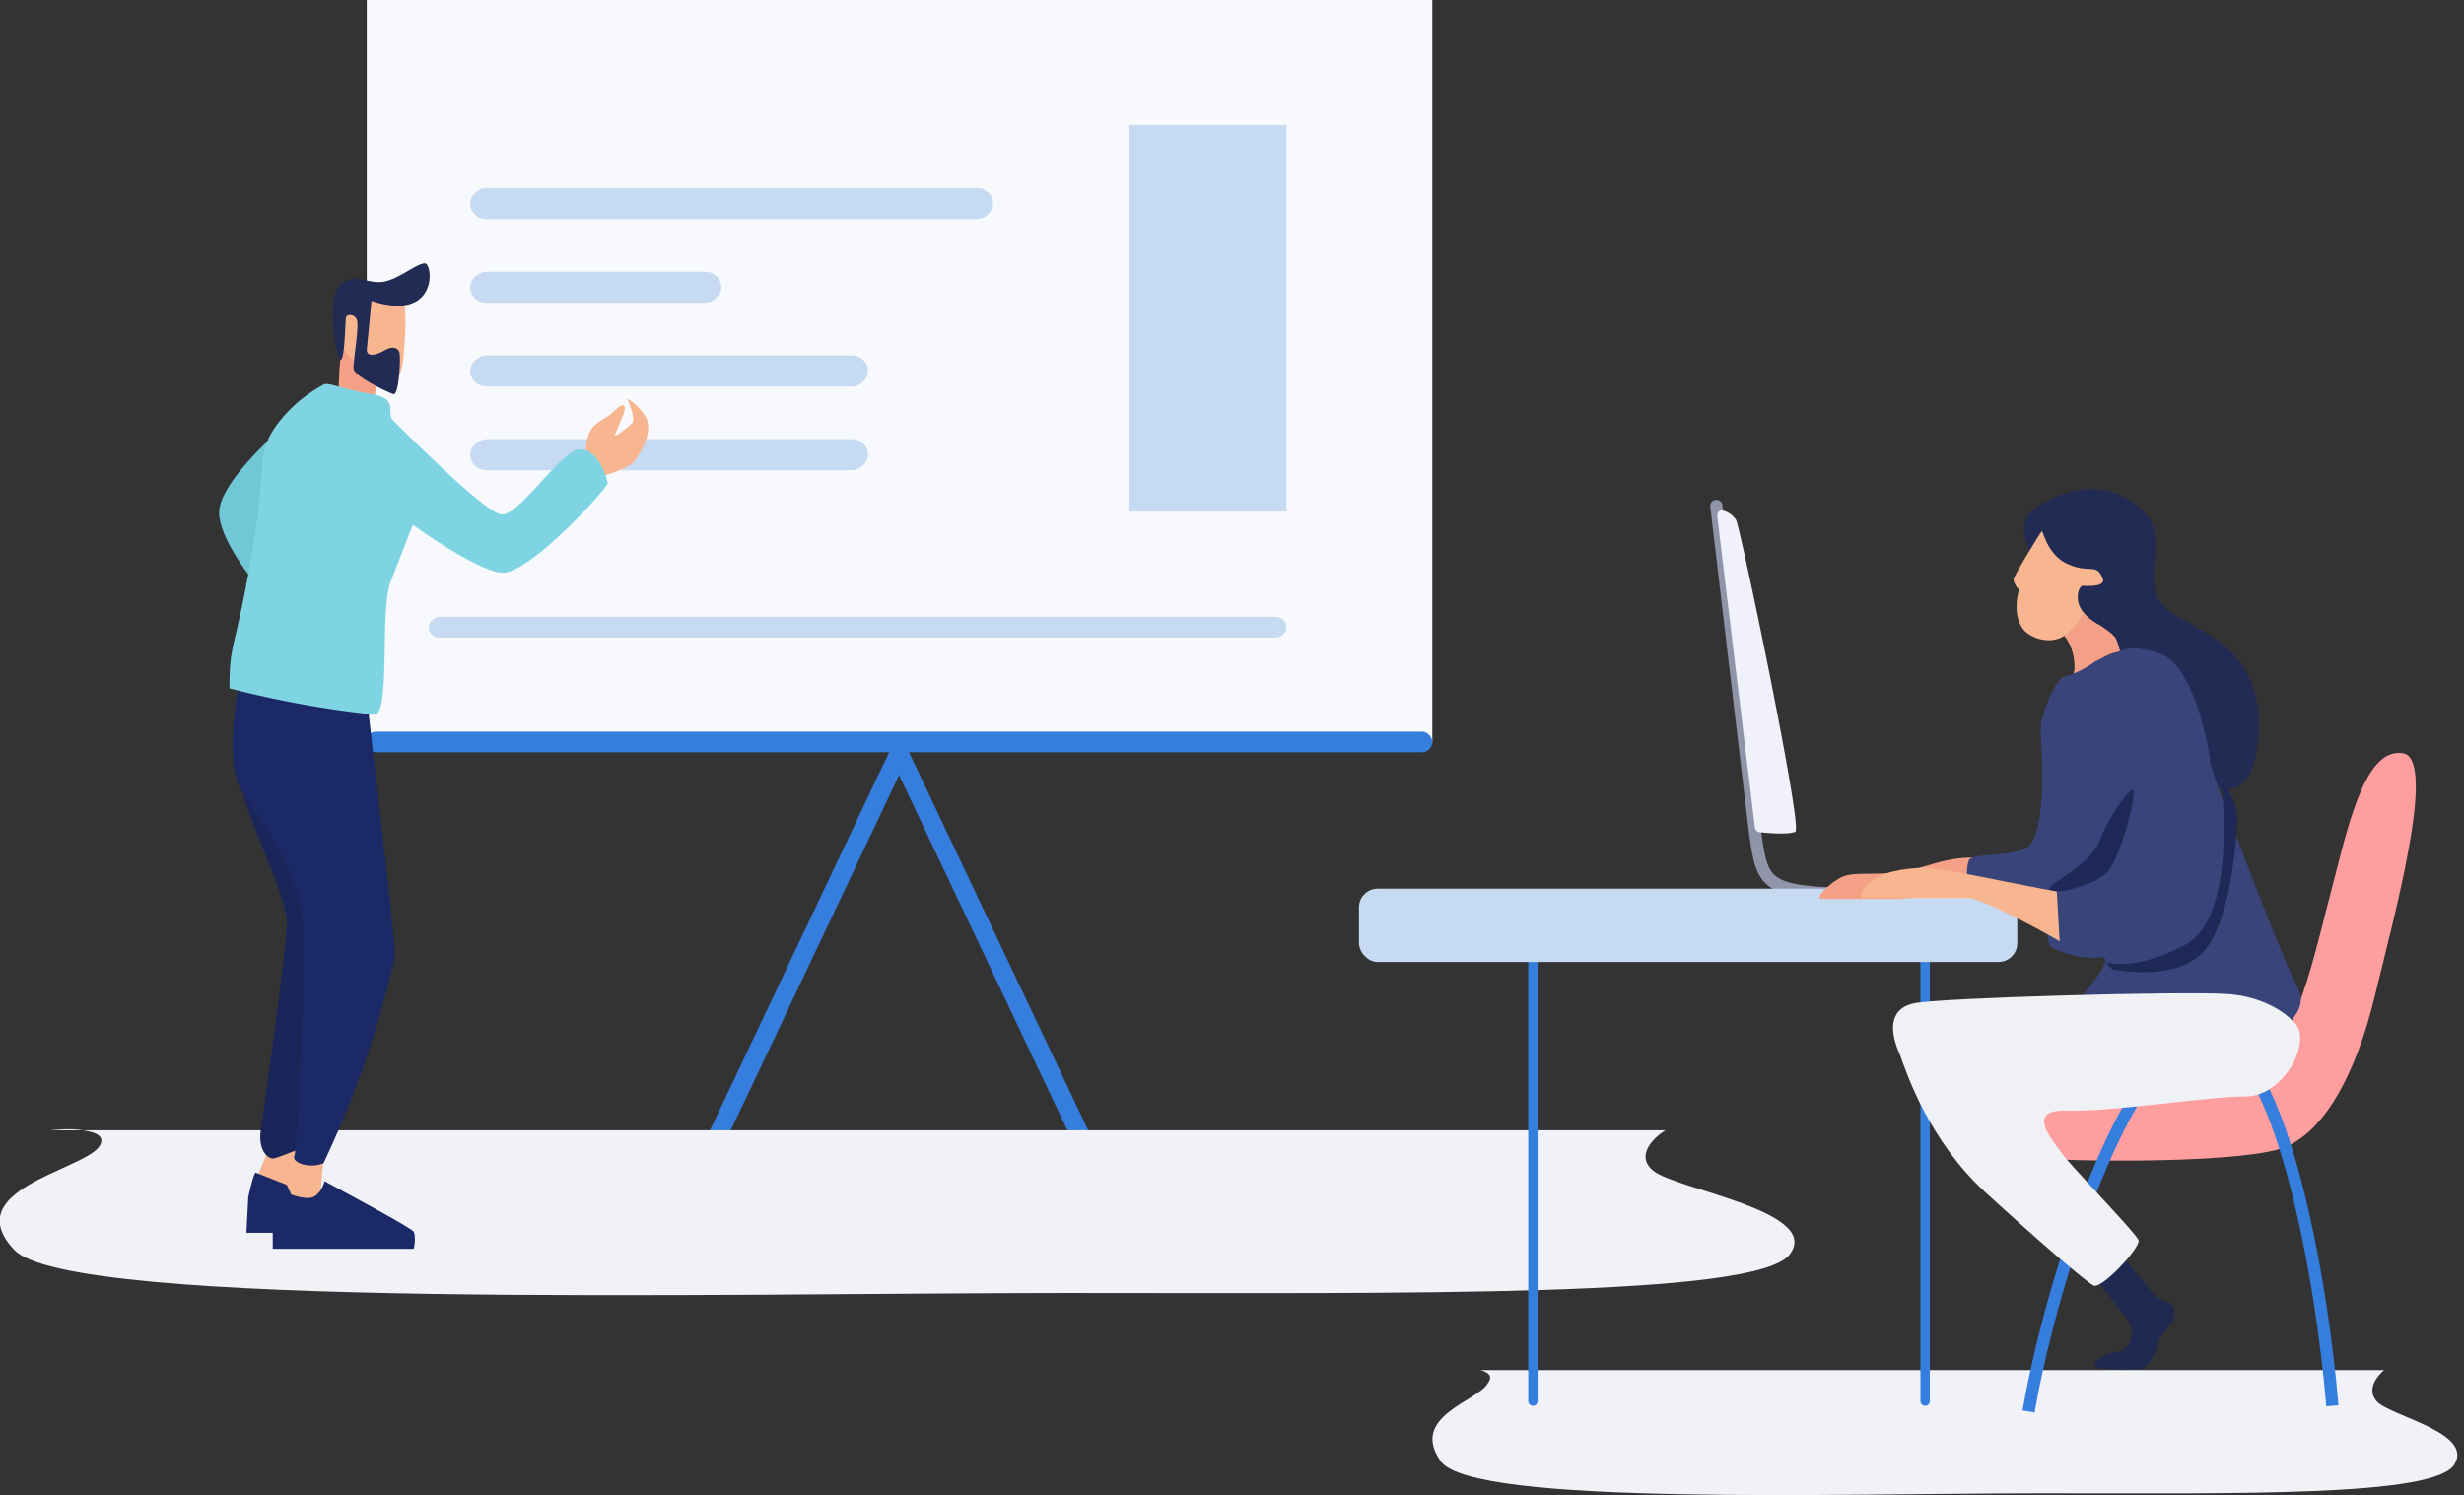
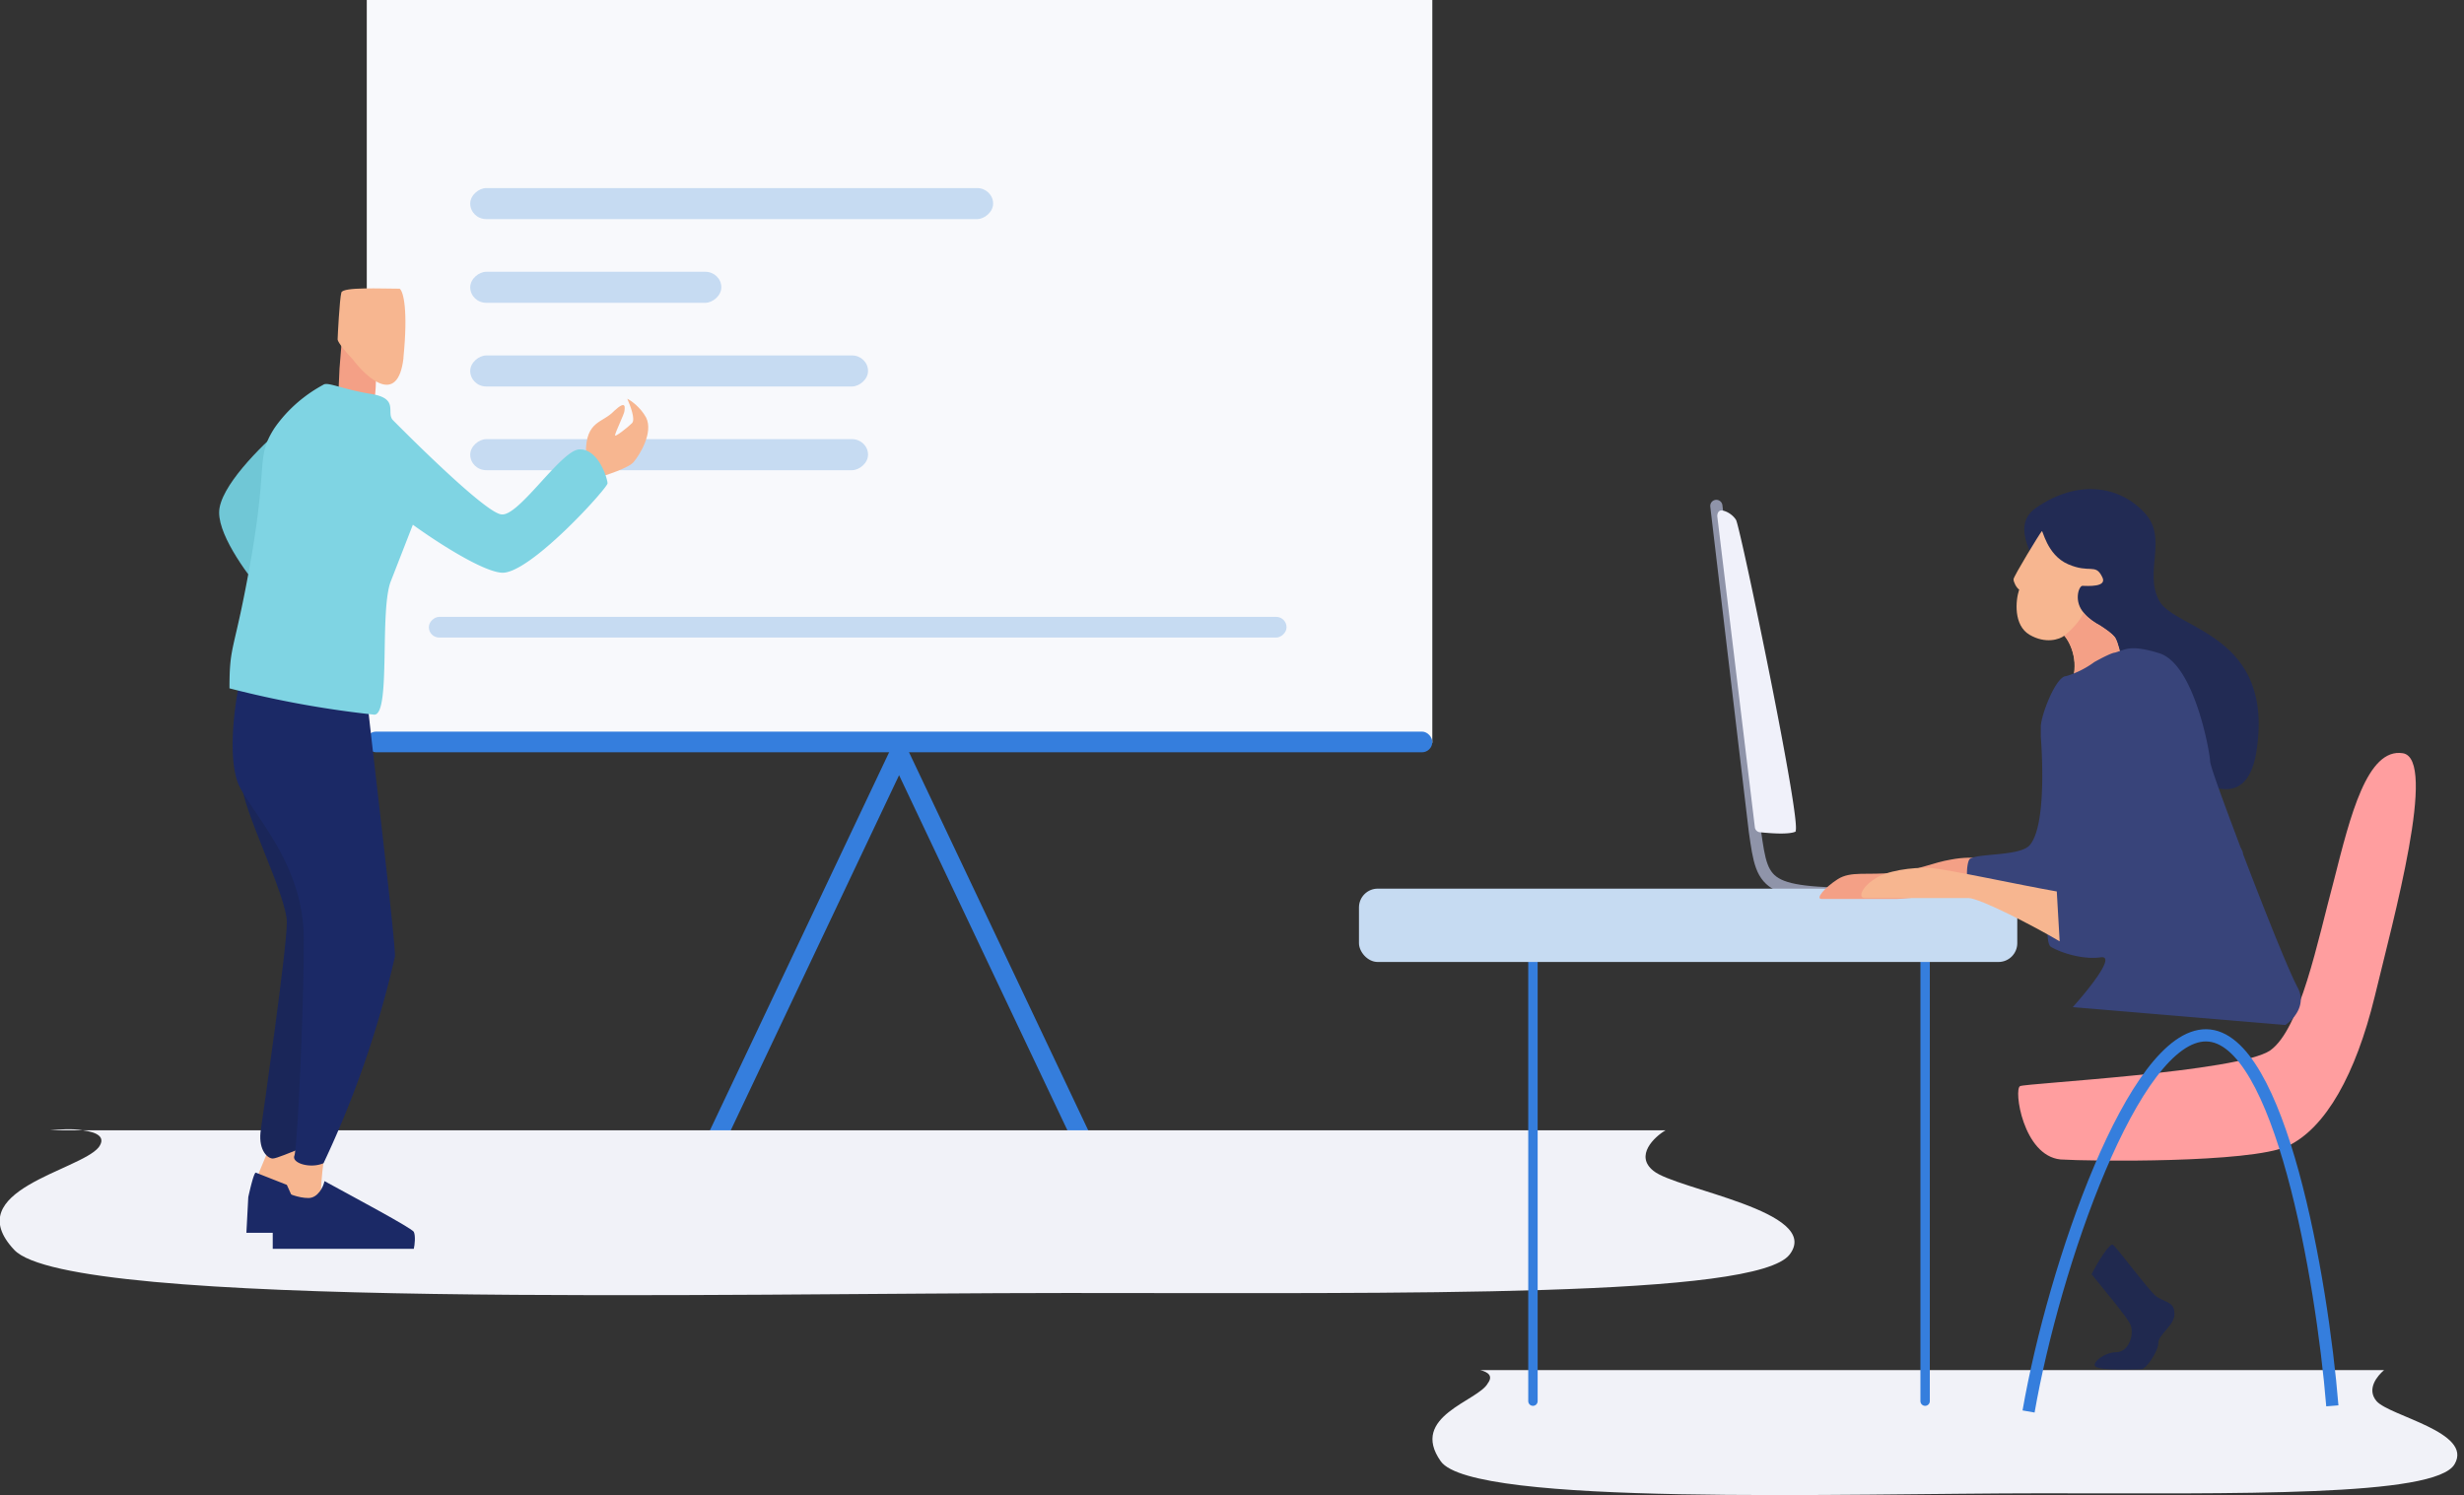
<svg xmlns="http://www.w3.org/2000/svg" width="262" height="159" fill="none">
  <rect width="100%" height="100%" fill="#333333" stroke="none" />
  <path stroke="#357EDD" stroke-linecap="round" stroke-linejoin="round" stroke-width="2" d="M115.6 122.3l-20-42.2-20 42.2" />
  <path fill="#F1F2F8" d="M177.1 120.2c-1.2.7-3.3 2.7-1.3 4.3 2.4 2 18 4.3 14.5 8.9-3.5 4.6-40.6 4.1-76.9 4.1-36.3 0-106 1.8-111.9-4.6-5.9-6.3 7-8.4 9-10.9.8-1.1-.2-1.6-1.7-1.8H5.3c1-.1 2.4-.2 3.5 0h168.3zM253.5 145.7c-.7.6-1.9 2-.8 3.3 1.4 1.6 10.3 3.3 8.3 6.7-2 3.5-23.2 3.1-44 3.1-20.6 0-60.4 1.4-63.8-3.4-3.4-4.8 4-6.4 5-8.3.6-.8 0-1.2-.8-1.4h-2 98z" />
  <circle r=".9" fill="#CACDE6" transform="matrix(-1 0 0 1 185.6 76.8)" />
  <path stroke="#8F94A9" stroke-linecap="round" stroke-linejoin="round" stroke-width="1.3" d="M201.3 95.1c-13.8 0-13.8-.4-14.7-6.7l-4.1-34.6" />
  <path fill="#F0F1FA" d="M191 88.4c-.7.4-2.9.2-3.9.1a.6.6 0 0 1-.5-.5l-4-33.1c0-.4.2-.7.6-.6.5.1 1.1.5 1.4 1 .5 1 7.1 32.7 6.3 33.1z" />
  <path stroke="#357EDD" stroke-linecap="round" stroke-linejoin="round" d="M215.7 95.6h-11m-52.4 0H204.7m0 0V149M163 95.6V149" />
  <rect width="70" height="7.8" x="144.5" y="94.5" fill="#C6DBF2" rx="2" />
  <path fill="#FF9E9F" d="M252.5 106c-2 8.2-5.2 14-9.3 15.9-4 1.8-20.9 1.6-24.1 1.4-4-.4-5-7.5-4.3-7.8.5-.3 23.3-1.5 26.6-3.8 3.2-2.3 5-11.5 6.8-18.2 1.7-6.7 3.5-14 7.3-13.4 3.7.6-1 17.6-3 25.9z" />
  <path stroke="#357EDD" stroke-width="1.3" d="M248 149.5c-1.1-13.5-5.6-39.3-13.4-39.4-7.7-.1-16.2 24.5-18.9 40" />
  <path fill="#20294F" d="M226.5 140.8c-.3-.7-2.9-3.8-4.1-5.3.6-1.2 2-3.5 2.3-3.1.5.4 3.6 4.6 4.5 5.4.9.7 2 .6 2 1.8.2 1.2-1.7 2.3-1.7 3.2 0 .9-1.3 2.8-1.8 2.8-.4 0-4.4.2-4.9-.3-.4-.4 1-1.5 2.2-1.5 1.4 0 2-2 1.5-3z" />
  <path fill="#222B54" d="M221.4 68.3c-.7 2 16.3 24.4 18.5 11.8 2.1-12.7-8.6-13.1-10.3-16.2-1.7-3.1 1-6.7-1.6-9.4-2.6-2.8-7-3.6-11.5-.5-4.8 3.3 5.8 11.8 4.9 14.3z" />
  <path fill="#F7B690" d="M215.8 67.5c1.7 1 3.2.5 3.7.1.7.8 1.7 3 .6 5.4-1.3 3-1.4 3.2 1.1 4 2.1.6 4-1.5 6.9-1.8.5 0 1.2-.4-.5-1.7-2-1.5-2-4.6-2.7-5.7-.8-1-2.3-1.4-3.3-2.6-1.1-1.2-.6-2.8-.2-2.9.5 0 2.8.2 2.1-1-.7-1.4-1.3-.3-3.6-1.3s-2.7-3.8-2.8-3.5c-.2.2-3 4.8-3 5.1 0 .3.3.9.6 1.1-.4 1.2-.6 3.8 1.1 4.8z" />
  <path fill="#F4A086" fill-rule="evenodd" d="M219.5 67.6c.5-.4 1.7-1.5 2-2.4.6.6 1.2 1 1.8 1.3.6.4 1.2.8 1.6 1.3.2.4.4 1 .5 1.7.4 1.3.8 3 2.2 4 1.7 1.3 1 1.7.5 1.7-1.4.1-2.5.6-3.5 1-1.2.6-2.2 1.1-3.4.8-2.5-.8-2.4-1-1-4 1-2.4 0-4.6-.7-5.4z" clip-rule="evenodd" />
  <path fill="#F4A086" d="M211 94.4c.4-.4-1.5-1 2.2-1.3 3.8-.1-1-2.6-5.7-1.7-1.9.3-3.8 1.2-6 1.4-3 .3-4.7-.2-6.1.7-1.4.9-2.4 2.1-1.7 2.1h8c1 0 8.8-.9 9.3-1.2z" />
  <path fill="#38447A" fill-rule="evenodd" d="M243 109c.9-.6 2.3-2.2 1.3-4-1.2-2.3-4.2-10-5.8-14.2 0-.3-.2-.5-.3-.8-1.5-4-3.2-8.5-3.2-9.1 0-.7-1.6-10.1-5.3-11.4-2.8-.9-3.6-.5-4.2-.3l-.6.2c-.3 0-1.3.5-2.2 1a9.9 9.9 0 0 1-3 1.5c-1.1 0-2.7 4.2-2.7 5.4v1c.2 2.7.5 9.7-1.2 11.6-1.1 1.2-5.8.8-6.4 1.5-.4.7-.4 3.4.6 4l5.1.8 2.4.3c.3 0 .2.9.2 1.8 0 1 0 2.2.4 2.4.8.5 3.2 1.4 5.3 1.1 1.6-.2-1.3 3.4-3 5.3L243 109z" clip-rule="evenodd" />
-   <path fill="#F0F1F4" d="M236.7 105.7c3.8.2 6.3 2 7 2.8 2.5 1.7-.7 8.1-4.9 8.1-4.1 0-14.6 1.7-19.1 1.5-4.5-.1-1.3 3.3-.5 4.5.8 1.2 8 8.6 8.2 9.3.2.8-4 5.3-4.8 4.8-.8-.4-5.7-4.6-11.6-10-5.8-5.4-8.2-12.3-9-14.6-1-2.2-1.3-4.8 1.5-5.4 2.7-.6 28.4-1.3 33.2-1z" />
-   <path fill="#1E2957" d="M232.5 100.4c4.3-2.4 4.3-12.3 3.7-17 1.3.6 1.7 3.3 1.7 3.7 0 .3-.4 10.4-3.5 14-3 3.4-9.6 2-9.8 2l-.7-.8c1 .4 4.2.5 8.6-1.9zM223.8 93c-1.6 1.4-6.5 2.4-5.8 1.4.7-1 4.3-2.4 5.3-5.1.8-2.2 3.1-5.5 3.5-5.3.5.2-1.4 7.8-3 9z" />
  <path fill="#F7B690" d="M219 100l-.3-5.2c-4-.7-11.3-2.3-13.4-2.5-2-.1-4.8.3-6 1.2-1.3.8-1.8 2-1 2h11c1.2 0 7 3 9.7 4.6z" />
  <path fill="#F8F9FC" d="M39 0h113.3v79H39V0z" />
  <rect width="113.4" height="2.2" x="38.9" y="77.8" fill="#357EDD" rx="1.1" />
  <rect width="3.3" height="55.6" x="50" y="23.3" fill="#C6DBF2" rx="1.7" transform="rotate(-90 50 23.3)" />
  <rect width="3.3" height="26.7" x="50" y="32.2" fill="#C6DBF2" rx="1.7" transform="rotate(-90 50 32.2)" />
  <rect width="3.3" height="42.3" x="50" y="41.1" fill="#C6DBF2" rx="1.7" transform="rotate(-90 50 41.1)" />
  <rect width="2.2" height="91.2" x="45.6" y="67.8" fill="#C6DBF2" rx="1.1" transform="rotate(-90 45.6 67.8)" />
  <rect width="3.3" height="42.3" x="50" y="50" fill="#C6DBF2" rx="1.7" transform="rotate(-90 50 50)" />
  <path fill="#F7B690" d="M34.1 127.8c0-2.9.5-5.8.8-7l-6.2 1.1-1.5 3.6 2.8 1.8c1.4 1.4 4.1 3.4 4.1.5z" />
  <path fill="#1A2659" d="M29 123.2c.4 0 2-.7 2.8-1 .4 0 1.2-1 2-4.6.9-3.7-1.3-26.2-2.5-37-1.9 0-5.6.3-5.6 2.6 0 2.8 4.8 12 4.8 14.9 0 2.8-2.5 20.2-2.8 22.3-.2 2 .8 2.8 1.3 2.8z" />
  <path fill="#F7B690" d="M67.4 49.1c-.4.6-3 1.5-4.3 1.8-.3.2-.8-.2-.8-2.8 0-3.4 1.8-3.1 3-4.4 1.4-1.3 1.1-.2 1.1 0 0 .3-1 2.3-1 2.6 0 .2 1.3-.8 1.8-1.3.4-.4-.2-1.9-.5-2.6.4.2 1.4.9 2 2 .8 1.6-.7 4-1.3 4.7z" />
  <path fill="#F4A086" d="M39.6 43.3c.4-.9.4-3.3.4-4.4-1.2-1.6-3.6-4.4-3.6-3.4l-.3 3.7-.2 4.5c1 .3 3.3.6 3.7-.4z" />
  <path fill="#F7B690" d="M42.9 38c.5-5 0-7-.4-7.3-2 0-6-.2-6.2.4-.2.7-.4 4.8-.4 5 0 .3 1 1.5 1.6 2.1 1.5 2 4.8 5 5.4-.1z" />
-   <path fill="#222B54" d="M39 37.2l.5-5.2c7 2.3 6.6-3.8 5.7-4-1 0-3.1 2-4.9 2-1.7 0-2.5-1-4.1.3-1.6 1.3-.4 8 0 8 .5 0 .5-4.4.6-4.6.2-.3.8-.3 1.1.2.4.5-.4 4.6-.3 5.3 0 .8 3.6 2.5 4.2 2.7.6.3.8-3.5.7-4.2 0-.6-.6-1-1.5-.5-1 .6-2 .8-2 0z" />
  <path fill="#70C7D6" d="M23.3 54.5c0 2.7 3.3 7 5 9l1.7-18c-2.2 1.9-6.7 6.3-6.7 9z" />
  <path fill="#1B2966" d="M27.2 124.7l3.3 1.3 2.3 5.1h-6.6l.2-3.8c.2-.9.6-2.6.8-2.6zM34.4 123.7c-1.4.6-3.4 0-3.1-.8.3-.7 1-15 1-23S27 86.8 25.4 83.5c-1.2-2.7-.5-8.2 0-10.6 4.4-.5 13.4-1 13.6 1 .2 2.6 3 25.5 3 27.8a107 107 0 0 1-7.6 22z" />
  <path fill="#7FD4E3" d="M39.8 76a107 107 0 0 1-15.4-2.8c0-4.9.5-3.6 2.3-13.8 1.8-10.3.5-10.8 2.5-13.9 2.1-3 4.7-4.3 5.2-4.6.5-.3 2 .5 5.1 1 3 .5 1.5 2 2.3 2.8.8.8 9.7 9.8 11.5 10 1.8.3 6.2-6.6 8.2-6.9 2.1-.2 3.1 3.1 3.1 3.6s-8.4 9.8-11.3 9.5c-2.2-.2-7.2-3.5-9.4-5.1l-2.3 5.9c-1.3 3 0 14.3-1.8 14.3z" />
  <path fill="#1B2966" d="M29 126.7h1.2c.4.2 1.5.7 2.6.7 1 0 1.6-1.2 1.7-1.8 3.1 1.7 9.3 5 9.5 5.4.2.4.1 1.4 0 1.8H29v-6.1z" />
-   <path fill="#C6DBF2" d="M120.1 13.3h16.7v41.1h-16.7z" />
</svg>